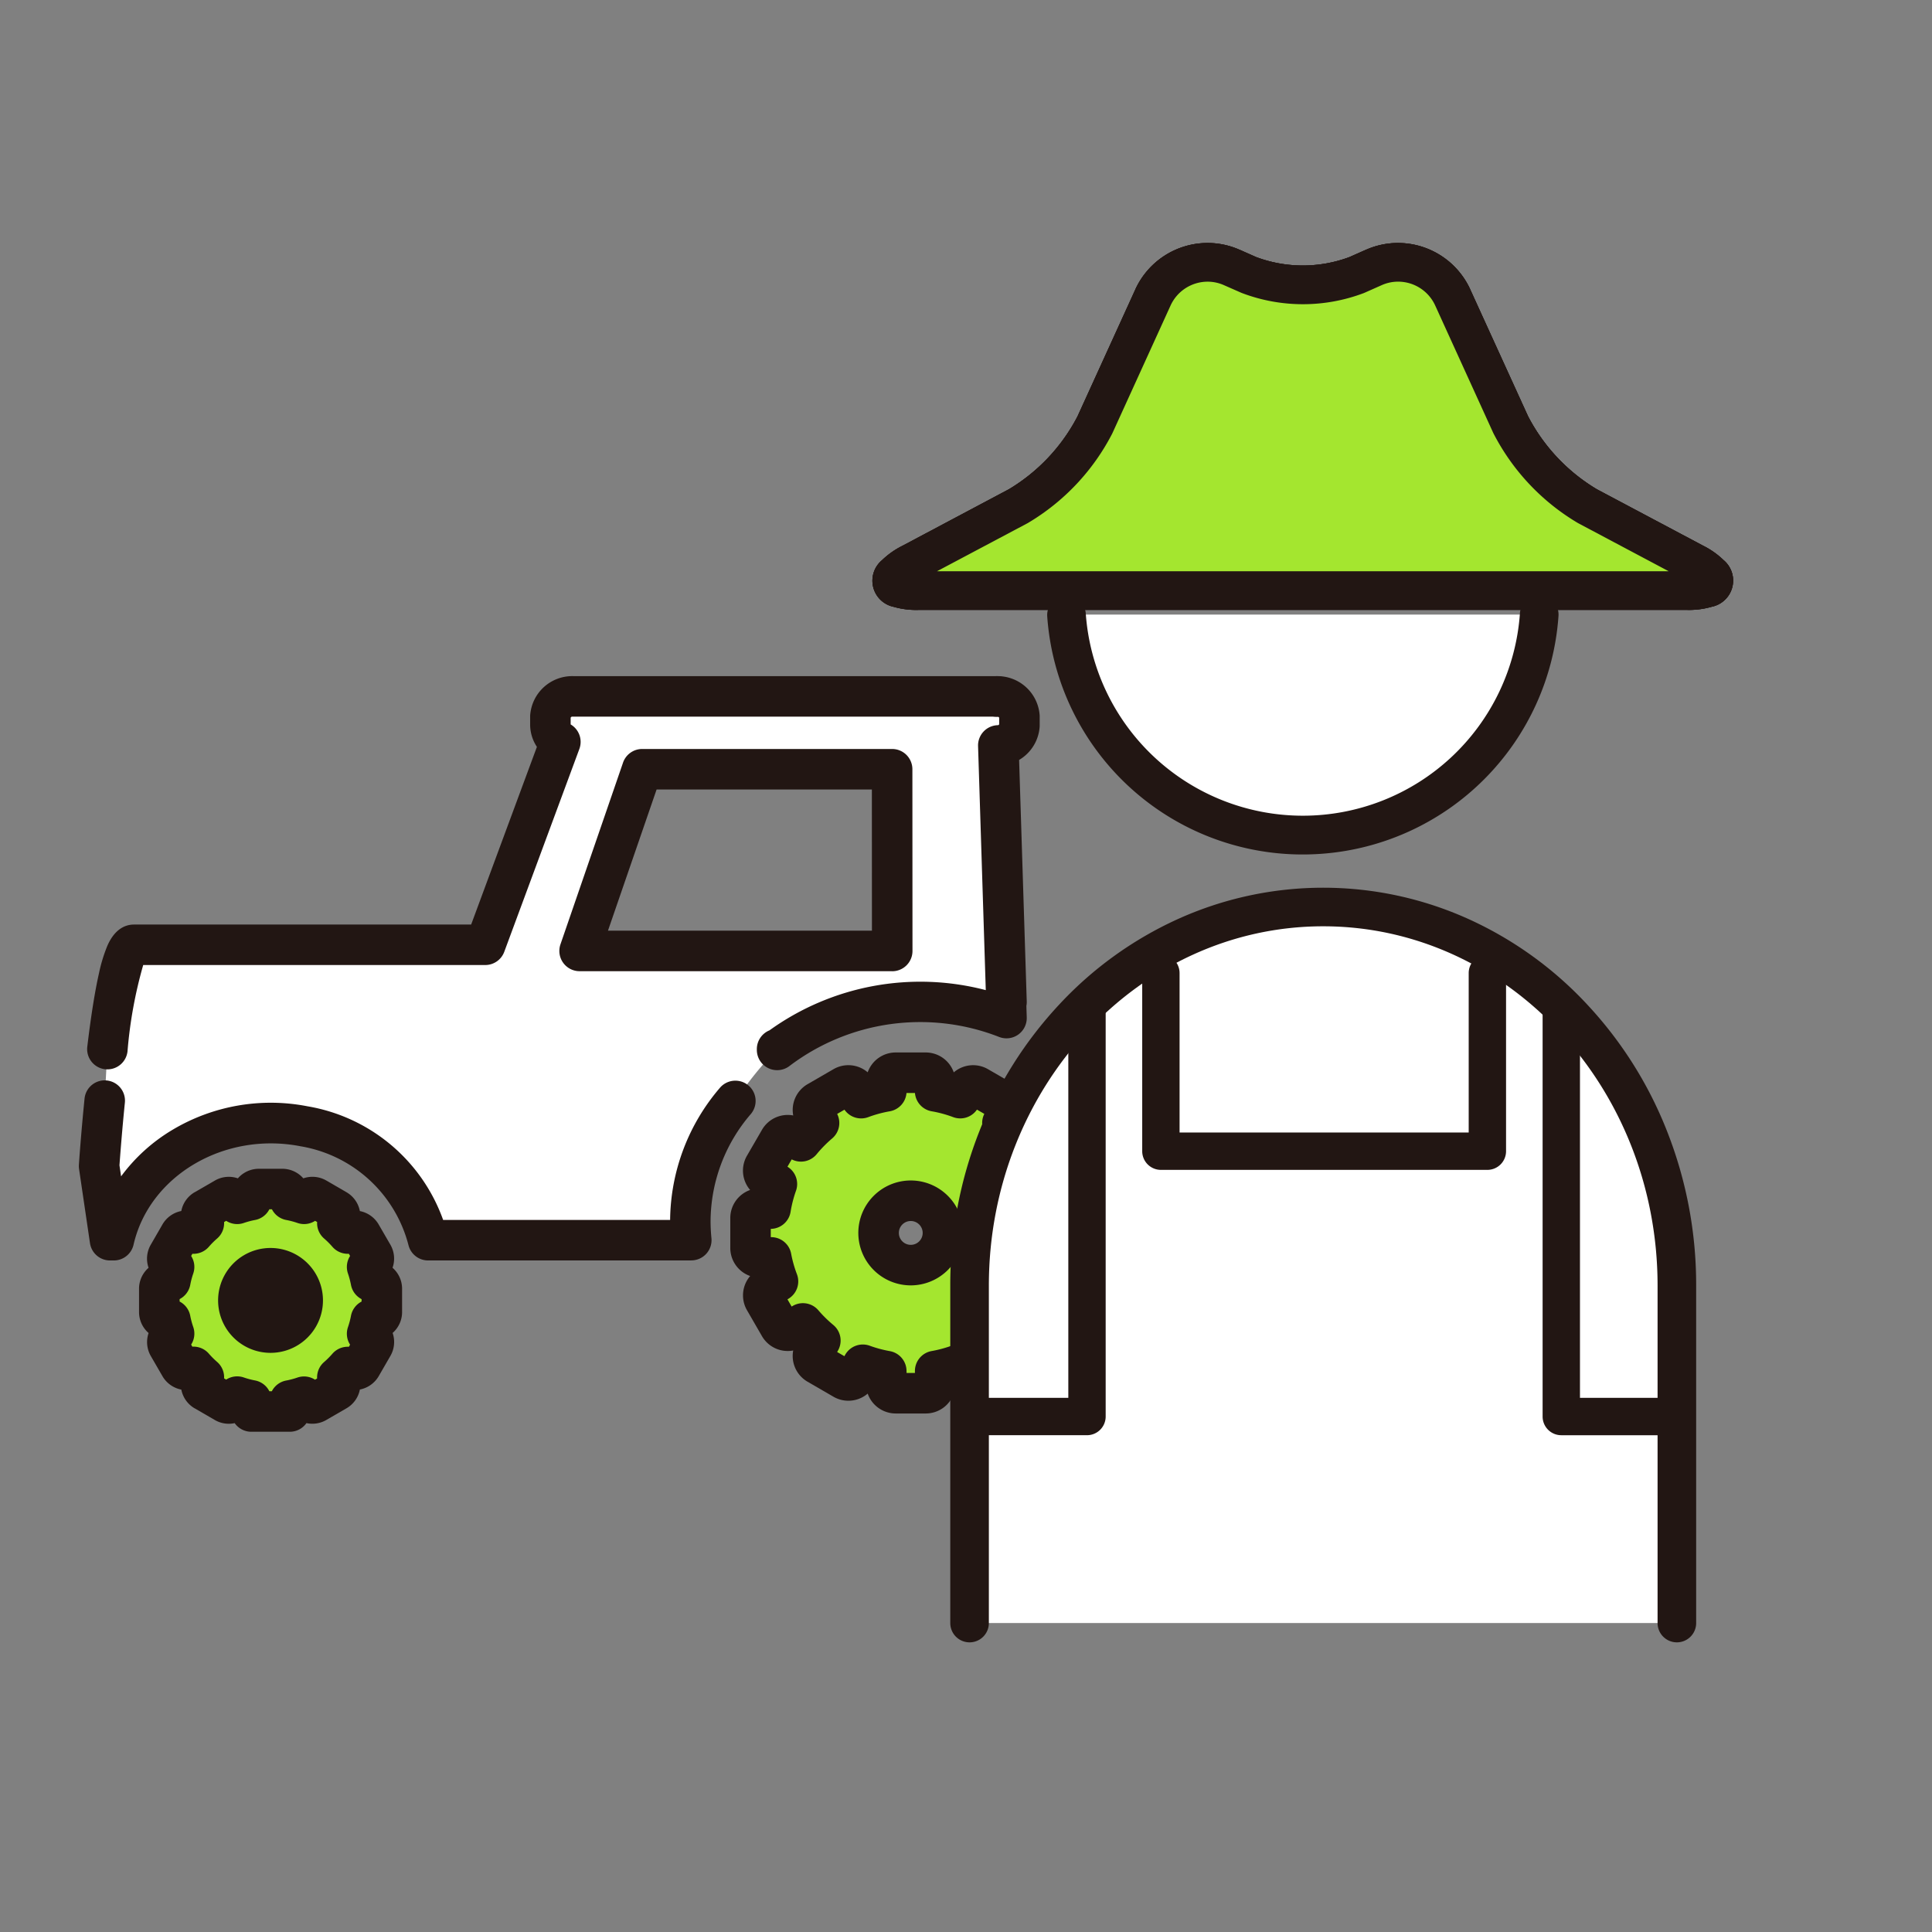
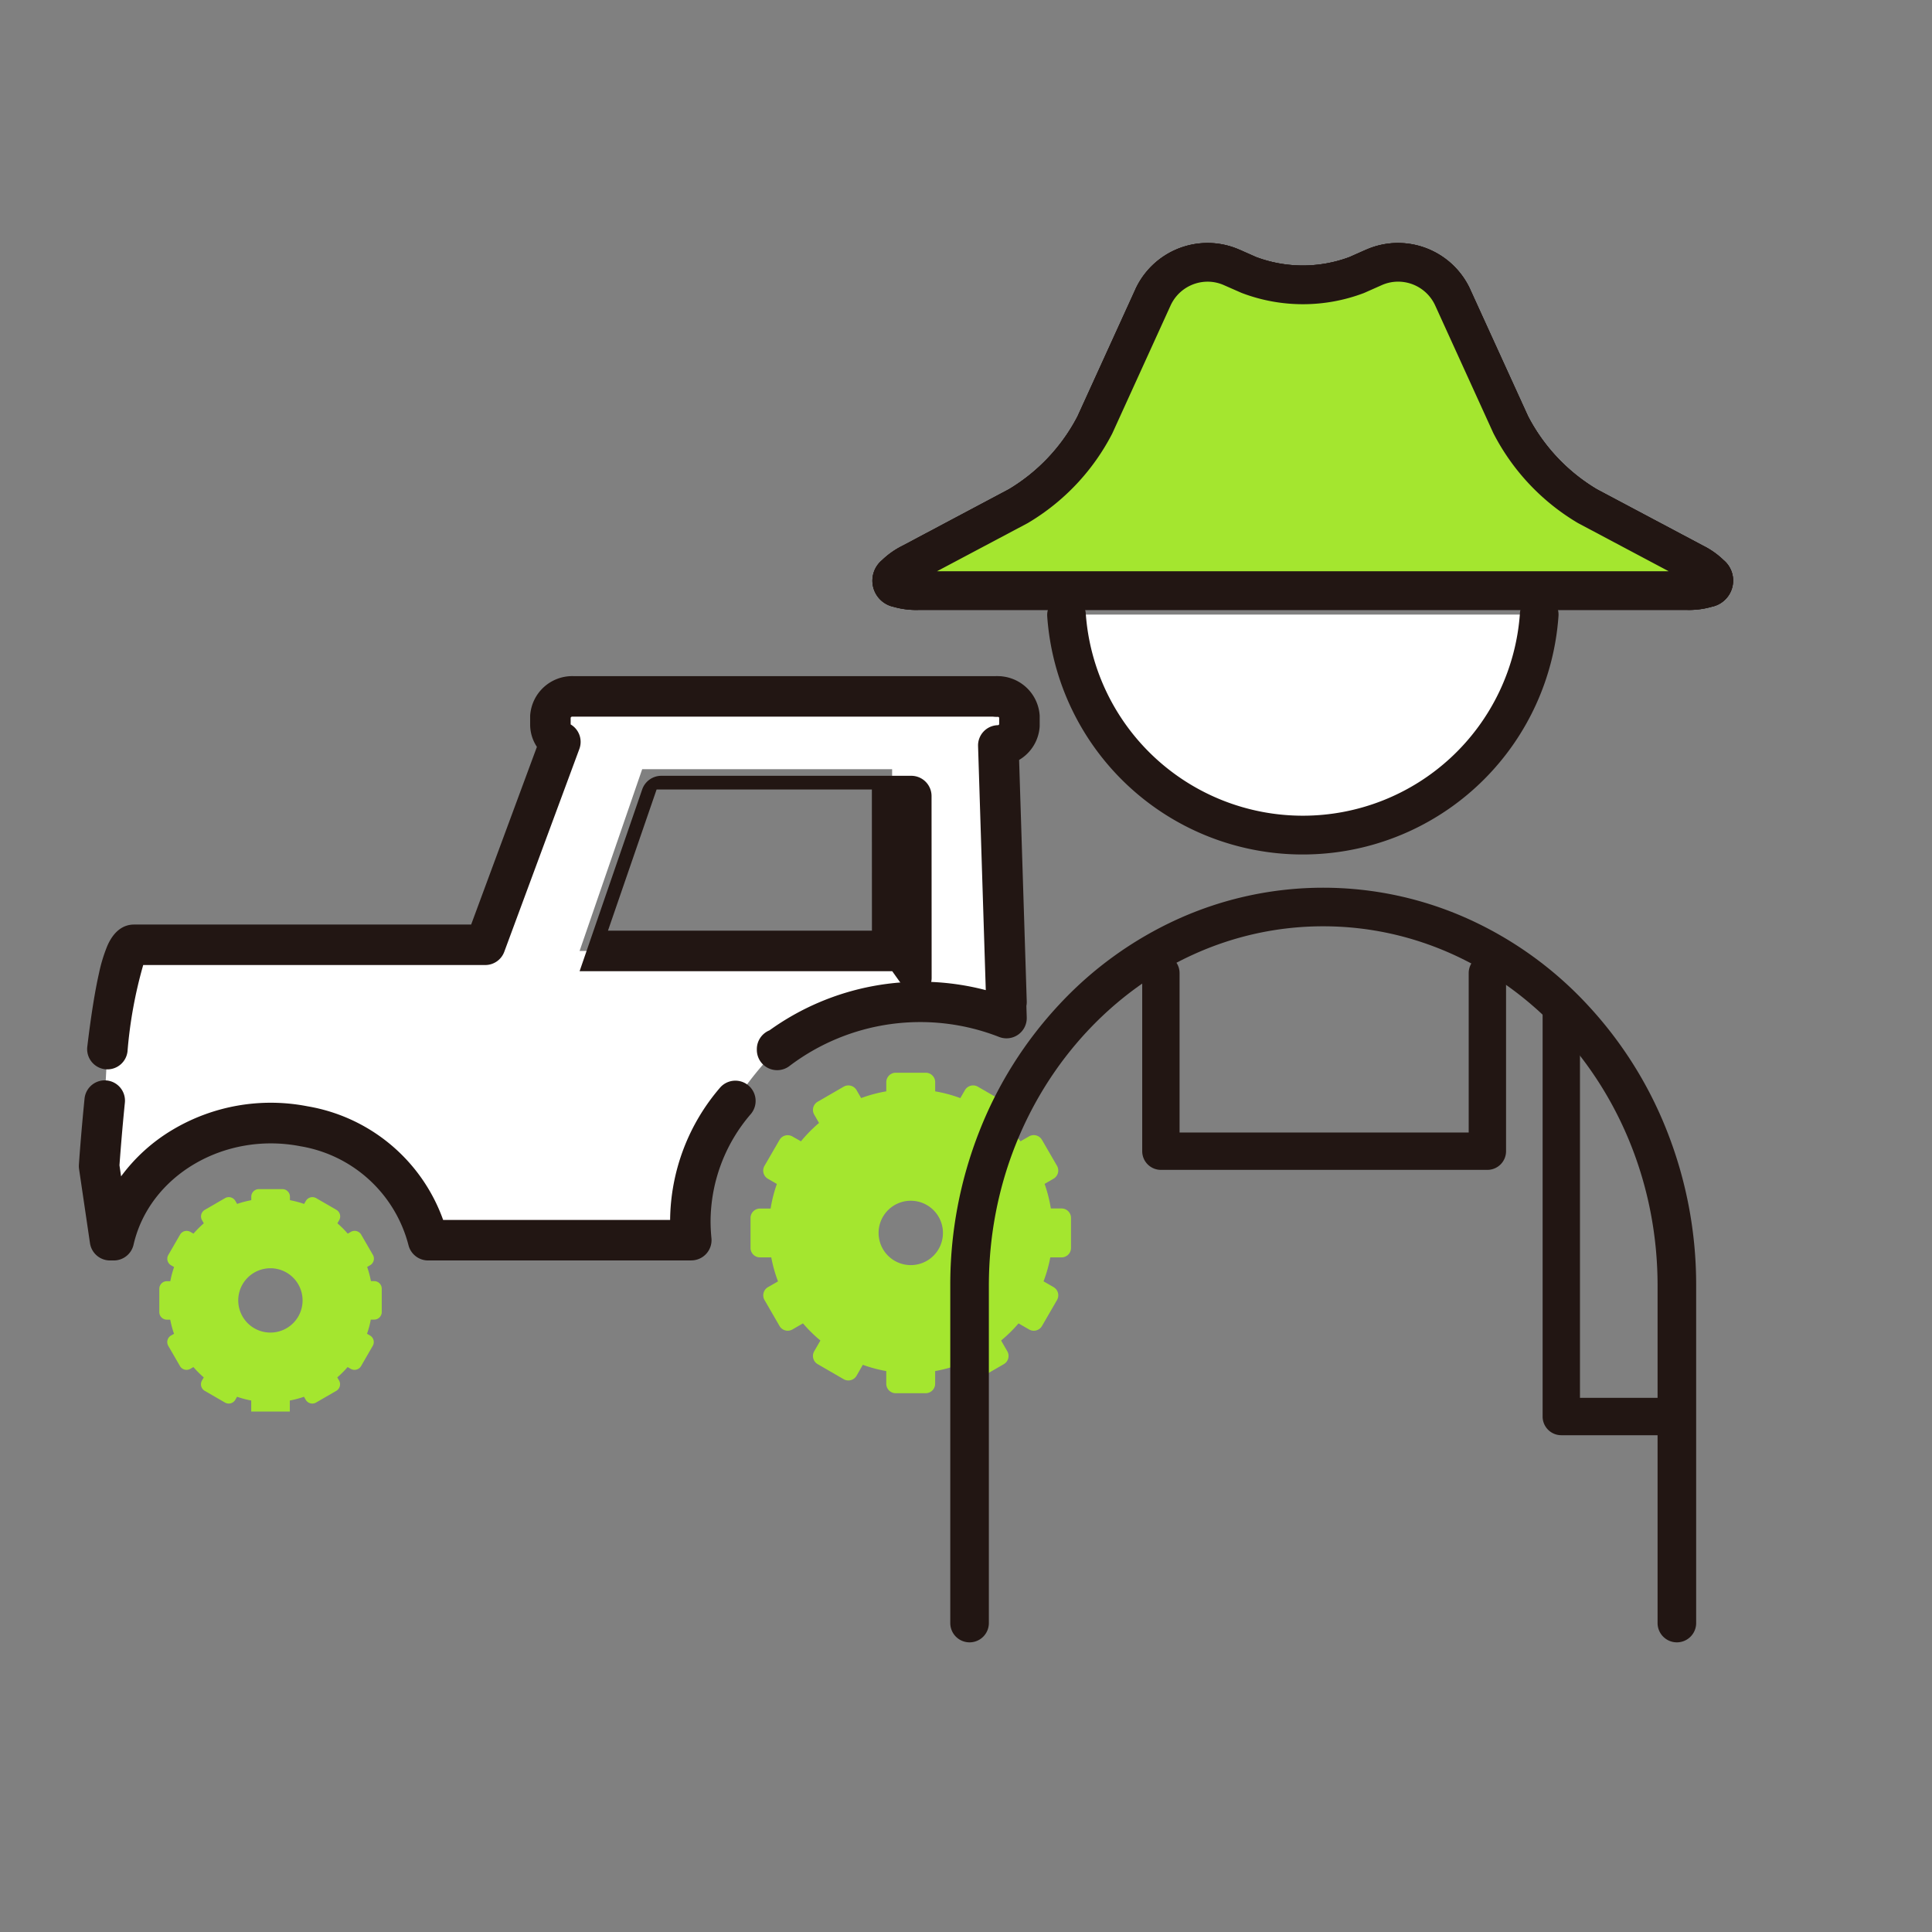
<svg xmlns="http://www.w3.org/2000/svg" width="143" height="143" viewBox="0 0 143 143">
  <rect x="0" y="0" width="143" height="143" fill="#808080" stroke="none" />
  <defs>
    <clipPath id="a">
      <rect width="143" height="143" fill="none" />
    </clipPath>
  </defs>
  <g clip-path="url(#a)">
    <path d="M73.768,51.552l0-.007H42.423a1.612,1.612,0,0,0-1.685,1.515v.6a1.481,1.481,0,0,0,.738,1.25L35.917,69.928h-26c-.841,0-1.515,3.929-1.969,7.723l-.2,3.817c-.27,2.674-.414,4.846-.414,4.846l.807,5.481h.278C9.77,85.9,16.072,82.128,22.5,83.364a11.436,11.436,0,0,1,9.192,8.431H51.166c-.047-.462-.071-.927-.072-1.392a13.725,13.725,0,0,1,3.347-8.935,27.027,27.027,0,0,1,3.078-3.815v.057a17.626,17.626,0,0,1,16.974-2.356l-.037-1.184h.037l-.6-18.994a1.6,1.6,0,0,0,1.56-1.509v-.6a1.61,1.61,0,0,0-1.685-1.515M42.9,70.385l4.632-13.451h18.5l.007,13.451Z" fill="#fff" />
    <path d="M51.166,93.295H31.689a1.5,1.5,0,0,1-1.453-1.126,9.943,9.943,0,0,0-7.986-7.325l-.036-.007c-5.631-1.083-11.162,2.188-12.329,7.292a1.5,1.5,0,0,1-1.462,1.166H8.144A1.5,1.5,0,0,1,6.66,92.014l-.807-5.481a1.5,1.5,0,0,1-.013-.318c0-.022.149-2.229.418-4.9a1.5,1.5,0,0,1,2.985.3c-.223,2.21-.361,4.093-.4,4.637l.12.818a12.943,12.943,0,0,1,3.82-3.454,14.2,14.2,0,0,1,9.977-1.732A12.948,12.948,0,0,1,32.8,90.295h16.8a15.233,15.233,0,0,1,3.712-9.809,1.5,1.5,0,0,1,2.268,1.963A12.23,12.23,0,0,0,52.594,90.4c0,.412.023.83.064,1.24a1.5,1.5,0,0,1-1.492,1.651Z" fill="#221613" />
    <path d="M27.712,94.824h-.257a7.753,7.753,0,0,0-.278-1.049l.223-.13a.561.561,0,0,0,.2-.765l-.868-1.5a.561.561,0,0,0-.765-.2l-.227.13a7.6,7.6,0,0,0-.767-.766l.131-.227a.562.562,0,0,0-.2-.766l-1.5-.868a.561.561,0,0,0-.765.205l-.129.223a7.432,7.432,0,0,0-1.049-.278v-.257a.563.563,0,0,0-.561-.562H19.159a.561.561,0,0,0-.56.562v.257a7.432,7.432,0,0,0-1.049.278l-.129-.223a.562.562,0,0,0-.766-.205l-1.5.868a.563.563,0,0,0-.2.766l.131.227a7.577,7.577,0,0,0-.765.766l-.229-.13a.561.561,0,0,0-.765.206l-.867,1.5a.559.559,0,0,0,.2.765l.224.13a7.433,7.433,0,0,0-.278,1.049h-.258a.561.561,0,0,0-.556.556v1.736a.561.561,0,0,0,.556.556H12.6a7.548,7.548,0,0,0,.28,1.044l-.224.129a.562.562,0,0,0-.2.765l.867,1.5a.561.561,0,0,0,.765.2l.229-.13a7.682,7.682,0,0,0,.765.766l-.131.226a.563.563,0,0,0,.2.766l1.5.868a.563.563,0,0,0,.766-.205l.129-.223a7.432,7.432,0,0,0,1.049.278v.817h2.856v-.817a7.432,7.432,0,0,0,1.049-.278l.129.223a.561.561,0,0,0,.765.205l1.5-.868a.562.562,0,0,0,.2-.766l-.13-.226a7.693,7.693,0,0,0,.766-.766l.227.13a.562.562,0,0,0,.766-.2l.867-1.5a.561.561,0,0,0-.2-.765l-.223-.129a7.433,7.433,0,0,0,.278-1.049h.257a.562.562,0,0,0,.554-.551V95.38a.562.562,0,0,0-.557-.556m-7.685,3.809a2.381,2.381,0,1,1,2.382-2.381,2.381,2.381,0,0,1-2.382,2.381" fill="#a4e62f" />
-     <path d="M21.456,105.974H18.6a1.5,1.5,0,0,1-1.229-.639,2.055,2.055,0,0,1-1.463-.227l-1.5-.87-.005,0a2.061,2.061,0,0,1-.982-1.384,2.071,2.071,0,0,1-1.386-.976l-.007-.012-.867-1.5a2.063,2.063,0,0,1-.162-1.7,2.06,2.06,0,0,1-.708-1.529s0-.01,0-.015V95.381s0-.01,0-.015a2.06,2.06,0,0,1,.706-1.528,2.056,2.056,0,0,1,.164-1.711l.865-1.5a2.069,2.069,0,0,1,1.393-.992,2.06,2.06,0,0,1,.982-1.387l.005,0,1.5-.868a2.057,2.057,0,0,1,1.7-.163,2.058,2.058,0,0,1,1.546-.708H20.9a2.065,2.065,0,0,1,1.551.708,2.055,2.055,0,0,1,1.7.16l1.5.87.011.007a2.058,2.058,0,0,1,.974,1.385,2.069,2.069,0,0,1,1.389.988l.869,1.5a2.056,2.056,0,0,1,.161,1.709,2.06,2.06,0,0,1,.706,1.527s0,.01,0,.015v1.737q0,.015,0,.03a2.055,2.055,0,0,1-.7,1.515,2.059,2.059,0,0,1-.165,1.7l-.866,1.5-.007.012a2.072,2.072,0,0,1-1.386.976,2.056,2.056,0,0,1-.989,1.388l-1.5.868a2.055,2.055,0,0,1-1.466.229A1.5,1.5,0,0,1,21.456,105.974Zm-1.52-3h.185a1.5,1.5,0,0,1,1.058-.791,5.95,5.95,0,0,0,.837-.222,1.5,1.5,0,0,1,1.3.159l.156-.09a1.5,1.5,0,0,1,.515-1.215,6.215,6.215,0,0,0,.617-.617,1.5,1.5,0,0,1,1.218-.514l.09-.155a1.5,1.5,0,0,1-.156-1.3,5.95,5.95,0,0,0,.222-.837,1.5,1.5,0,0,1,.785-1.055v-.179a1.5,1.5,0,0,1-.784-1.051,6.279,6.279,0,0,0-.224-.846,1.5,1.5,0,0,1,.158-1.3l-.093-.161a1.5,1.5,0,0,1-1.215-.515,6.122,6.122,0,0,0-.616-.615,1.5,1.5,0,0,1-.516-1.221l-.15-.087a1.5,1.5,0,0,1-1.3.159,5.95,5.95,0,0,0-.837-.222,1.5,1.5,0,0,1-1.059-.793h-.189a1.5,1.5,0,0,1-1.059.793,5.95,5.95,0,0,0-.837.222,1.5,1.5,0,0,1-1.3-.159l-.156.09a1.5,1.5,0,0,1-.514,1.217,6.1,6.1,0,0,0-.614.614,1.5,1.5,0,0,1-1.218.517l-.093.161a1.5,1.5,0,0,1,.157,1.3,5.95,5.95,0,0,0-.222.837,1.5,1.5,0,0,1-.788,1.057v.18a1.5,1.5,0,0,1,.786,1.051,6.067,6.067,0,0,0,.224.836,1.5,1.5,0,0,1-.156,1.3l.089.154a1.5,1.5,0,0,1,1.219.514,6.211,6.211,0,0,0,.616.617,1.5,1.5,0,0,1,.514,1.216l.156.09a1.5,1.5,0,0,1,1.3-.159,5.95,5.95,0,0,0,.837.222A1.5,1.5,0,0,1,19.936,102.974Zm.088-2.841a3.881,3.881,0,0,1,0-7.762h0a3.881,3.881,0,0,1,0,7.762Z" fill="#221613" />
    <path d="M78.566,89.447H77.78a10.378,10.378,0,0,0-.463-1.82l.661-.382a.7.7,0,0,0,.257-.956l-1.113-1.921a.7.7,0,0,0-.956-.257l-.63.363A10.705,10.705,0,0,0,74.2,83.117l.354-.615a.7.7,0,0,0-.255-.957h0l-1.921-1.112a.7.7,0,0,0-.957.255v0l-.341.59a10.323,10.323,0,0,0-1.861-.5V80.1a.7.7,0,0,0-.7-.7H66.3a.7.7,0,0,0-.7.7v.676a10.491,10.491,0,0,0-1.861.5L63.4,80.69a.7.7,0,0,0-.956-.257l-1.921,1.112a.7.7,0,0,0-.257.956l.355.616a10.663,10.663,0,0,0-1.337,1.359l-.632-.359a.7.7,0,0,0-.956.257l-1.112,1.921a.7.7,0,0,0,.256.956l.661.382a10.378,10.378,0,0,0-.463,1.82h-.786a.7.7,0,0,0-.7.7v2.214a.7.7,0,0,0,.7.7h.834a10.336,10.336,0,0,0,.5,1.775l-.742.427a.7.7,0,0,0-.256.956h0l1.11,1.921a.7.7,0,0,0,.956.256l.779-.45a10.664,10.664,0,0,0,1.29,1.269l-.457.793a.7.7,0,0,0,.256.956l1.922,1.113a.7.7,0,0,0,.956-.256h0l.463-.808a10.4,10.4,0,0,0,1.735.463v.939a.7.7,0,0,0,.7.7h2.218a.7.7,0,0,0,.7-.7v-.94a10.4,10.4,0,0,0,1.735-.463l.463.808a.7.7,0,0,0,.956.258h0L74.3,100.97a.7.7,0,0,0,.256-.956l-.457-.793a10.665,10.665,0,0,0,1.29-1.269l.779.45a.7.7,0,0,0,.956-.256l1.112-1.921a.7.7,0,0,0-.255-.957h0l-.742-.427a10.3,10.3,0,0,0,.5-1.774h.834a.7.7,0,0,0,.7-.7v-2.22a.7.7,0,0,0-.7-.7M67.412,93.639a2.382,2.382,0,1,1,2.382-2.382,2.381,2.381,0,0,1-2.382,2.382" fill="#a4e62f" />
-     <path d="M68.519,104.621H66.3a2.2,2.2,0,0,1-2.076-1.471,2.2,2.2,0,0,1-2.528.234l-1.925-1.115a2.2,2.2,0,0,1-1.061-2.31A2.2,2.2,0,0,1,56.4,98.9l-1.109-1.919-.031-.056a2.2,2.2,0,0,1,.264-2.478,2.2,2.2,0,0,1-1.47-2.076V90.153a2.2,2.2,0,0,1,1.468-2.075,2.2,2.2,0,0,1-.236-2.532L56.4,83.623a2.2,2.2,0,0,1,2.312-1.061,2.2,2.2,0,0,1,1.064-2.316l1.918-1.11a2.2,2.2,0,0,1,2.53.233A2.2,2.2,0,0,1,66.3,77.9h2.217a2.2,2.2,0,0,1,2.077,1.473,2.2,2.2,0,0,1,2.537-.234l1.886,1.092.036.02a2.206,2.206,0,0,1,1.058,2.307,2.2,2.2,0,0,1,2.311,1.064l1.111,1.918a2.2,2.2,0,0,1-.234,2.535,2.2,2.2,0,0,1,1.469,2.075v2.22A2.2,2.2,0,0,1,79.3,94.443a2.205,2.205,0,0,1,.233,2.534L78.418,98.9a2.2,2.2,0,0,1-2.309,1.061,2.2,2.2,0,0,1-1.064,2.312l-1.892,1.1-.034.02a2.2,2.2,0,0,1-2.524-.236A2.2,2.2,0,0,1,68.519,104.621Zm-1.418-3h.618v-.14A1.5,1.5,0,0,1,68.959,100a8.925,8.925,0,0,0,1.485-.4,1.5,1.5,0,0,1,1.812.665l.063.11.536-.31-.059-.1a1.5,1.5,0,0,1,.342-1.9,9.193,9.193,0,0,0,1.109-1.09,1.5,1.5,0,0,1,1.89-.323l.087.05.31-.536-.046-.027a1.5,1.5,0,0,1-.654-1.834,8.82,8.82,0,0,0,.427-1.516,1.5,1.5,0,0,1,1.475-1.225h.034v-.62A1.5,1.5,0,0,1,76.3,89.684a8.894,8.894,0,0,0-.4-1.557,1.5,1.5,0,0,1,.632-1.78l-.312-.539a1.5,1.5,0,0,1-1.845-.381,9.232,9.232,0,0,0-1.149-1.167,1.5,1.5,0,0,1-.37-1.815l-.545-.315a1.5,1.5,0,0,1-1.763.555,8.846,8.846,0,0,0-1.591-.432A1.5,1.5,0,0,1,67.722,80.9h-.627a1.5,1.5,0,0,1-1.237,1.354,9.012,9.012,0,0,0-1.595.433,1.5,1.5,0,0,1-1.758-.552l-.541.313a1.5,1.5,0,0,1-.37,1.815,9.184,9.184,0,0,0-1.149,1.168,1.5,1.5,0,0,1-1.845.382l-.315.543a1.5,1.5,0,0,1,.632,1.78,8.893,8.893,0,0,0-.4,1.557,1.5,1.5,0,0,1-1.467,1.263v.614h.034a1.5,1.5,0,0,1,1.474,1.225,8.858,8.858,0,0,0,.428,1.517,1.5,1.5,0,0,1-.654,1.833l-.047.027.309.535.086-.05a1.5,1.5,0,0,1,1.89.323,9.189,9.189,0,0,0,1.109,1.09,1.5,1.5,0,0,1,.342,1.9l-.059.1.536.31.063-.11a1.5,1.5,0,0,1,1.812-.665,8.924,8.924,0,0,0,1.485.4,1.5,1.5,0,0,1,1.24,1.477Zm.311-6.482a3.882,3.882,0,1,1,3.882-3.882A3.886,3.886,0,0,1,67.412,95.139Zm0-4.764a.882.882,0,1,0,.882.882A.883.883,0,0,0,67.412,90.375Z" fill="#221613" />
    <path d="M57.519,79.21a1.5,1.5,0,0,1-1.5-1.5v-.057a1.5,1.5,0,0,1,.936-1.391,19.122,19.122,0,0,1,16.009-2.976l-.571-18.063a1.5,1.5,0,0,1,1.463-1.547.1.1,0,0,0,.1-.077v-.464a.11.11,0,0,0-.112-.086,1.5,1.5,0,0,1-.146-3,3.119,3.119,0,0,1,3.256,2.927q0,.043,0,.087v.6q0,.042,0,.085a3.1,3.1,0,0,1-1.523,2.5l.565,17.874a1.5,1.5,0,0,1-.027.333l.027.852a1.5,1.5,0,0,1-2.041,1.446,16.029,16.029,0,0,0-15.53,2.156A1.5,1.5,0,0,1,57.519,79.21Z" fill="#221613" />
    <path d="M7.952,79.151a1.5,1.5,0,0,1-1.491-1.678c.272-2.276.564-4.105.866-5.438A11.49,11.49,0,0,1,7.948,70c.571-1.3,1.387-1.568,1.971-1.568H34.873L39.74,55.28a2.988,2.988,0,0,1-.5-1.588q0-.016,0-.032v-.6q0-.044,0-.088a3.123,3.123,0,0,1,3.212-2.927h31.31a1.5,1.5,0,0,1,0,3H42.423l-.071,0a.112.112,0,0,0-.114.087v.488a1.5,1.5,0,0,1,.645,1.813L37.324,70.449a1.5,1.5,0,0,1-1.407.979H10.6a32.8,32.8,0,0,0-1.163,6.4A1.5,1.5,0,0,1,7.952,79.151Z" fill="#221613" />
-     <path d="M66.039,71.885H42.9A1.5,1.5,0,0,1,41.482,69.9l4.632-13.451a1.5,1.5,0,0,1,1.418-1.012h18.5a1.5,1.5,0,0,1,1.5,1.5l.007,13.451a1.5,1.5,0,0,1-1.5,1.5ZM45,68.885H64.538l-.005-10.451H48.6Z" fill="#221613" />
+     <path d="M66.039,71.885H42.9l4.632-13.451a1.5,1.5,0,0,1,1.418-1.012h18.5a1.5,1.5,0,0,1,1.5,1.5l.007,13.451a1.5,1.5,0,0,1-1.5,1.5ZM45,68.885H64.538l-.005-10.451H48.6Z" fill="#221613" />
    <path d="M124.893,45.144H67.971a6.066,6.066,0,0,1-1.826-.229,1.976,1.976,0,0,1-.859-3.454A6.067,6.067,0,0,1,66.792,40.4l7.875-4.183a13.589,13.589,0,0,0,5.088-5.4L84.046,21.4l0-.006a5.889,5.889,0,0,1,5.331-3.409,5.829,5.829,0,0,1,2.348.492l.007,0,1.244.551a9.87,9.87,0,0,0,6.906,0l1.242-.551.007,0a5.829,5.829,0,0,1,2.348-.492,5.889,5.889,0,0,1,5.331,3.409l0,.006,4.292,9.412a13.6,13.6,0,0,0,5.089,5.4l7.877,4.183a6.058,6.058,0,0,1,1.5,1.058,1.976,1.976,0,0,1-.86,3.454A6.057,6.057,0,0,1,124.893,45.144ZM69.351,42.283h54.162l-6.69-3.553-.06-.034a16.457,16.457,0,0,1-6.212-6.6q-.016-.031-.031-.063l-4.3-9.44a3.02,3.02,0,0,0-2.733-1.746,2.985,2.985,0,0,0-1.2.251l-1.275.566-.074.031a12.731,12.731,0,0,1-9,0l-.074-.03L90.579,21.1a2.985,2.985,0,0,0-1.2-.251A3.02,3.02,0,0,0,86.647,22.6l-4.3,9.44q-.014.032-.03.063A16.447,16.447,0,0,1,76.1,38.7l-.06.034Z" fill="#221613" />
    <path d="M124.893,45.144H67.971a6.066,6.066,0,0,1-1.826-.229,1.976,1.976,0,0,1-.859-3.454A6.067,6.067,0,0,1,66.792,40.4l7.875-4.183a13.589,13.589,0,0,0,5.088-5.4L84.046,21.4l0-.006a5.889,5.889,0,0,1,5.331-3.409,5.829,5.829,0,0,1,2.348.492l.007,0,1.244.551a9.87,9.87,0,0,0,6.906,0l1.242-.551.007,0a5.829,5.829,0,0,1,2.348-.492,5.889,5.889,0,0,1,5.331,3.409l0,.006,4.292,9.412a13.6,13.6,0,0,0,5.089,5.4l7.877,4.183a6.058,6.058,0,0,1,1.5,1.058,1.976,1.976,0,0,1-.86,3.454A6.057,6.057,0,0,1,124.893,45.144ZM69.351,42.283h54.162l-6.69-3.553-.06-.034a16.457,16.457,0,0,1-6.212-6.6q-.016-.031-.031-.063l-4.3-9.44a3.02,3.02,0,0,0-2.733-1.746,2.985,2.985,0,0,0-1.2.251l-1.275.566-.074.031a12.731,12.731,0,0,1-9,0l-.074-.03L90.579,21.1a2.985,2.985,0,0,0-1.2-.251A3.02,3.02,0,0,0,86.647,22.6l-4.3,9.44q-.014.032-.03.063A16.447,16.447,0,0,1,76.1,38.7l-.06.034Z" fill="#221613" />
    <path d="M117.494,37.466a15.04,15.04,0,0,1-5.673-6.023L107.514,22a4.439,4.439,0,0,0-5.807-2.206l-1.28.568a11.3,11.3,0,0,1-7.99,0l-1.282-.568A4.439,4.439,0,0,0,85.348,22l-4.307,9.445a15.031,15.031,0,0,1-5.672,6.023l-7.907,4.2c-2.123,1.126-1.894,2.047.509,2.047h56.922c2.4,0,2.631-.921.509-2.047Z" fill="#a4e62f" />
    <path d="M124.893,45.144H67.971a6.066,6.066,0,0,1-1.826-.229,1.976,1.976,0,0,1-.859-3.454A6.067,6.067,0,0,1,66.792,40.4l7.875-4.183a13.589,13.589,0,0,0,5.088-5.4L84.046,21.4l0-.006a5.889,5.889,0,0,1,5.331-3.409,5.829,5.829,0,0,1,2.348.492l.007,0,1.244.551a9.87,9.87,0,0,0,6.906,0l1.242-.551.007,0a5.829,5.829,0,0,1,2.348-.492,5.889,5.889,0,0,1,5.331,3.409l0,.006,4.292,9.412a13.6,13.6,0,0,0,5.089,5.4l7.877,4.183a6.058,6.058,0,0,1,1.5,1.058,1.976,1.976,0,0,1-.86,3.454A6.057,6.057,0,0,1,124.893,45.144ZM69.351,42.283h54.162l-6.69-3.553-.06-.034a16.457,16.457,0,0,1-6.212-6.6q-.016-.031-.031-.063l-4.3-9.44a3.02,3.02,0,0,0-2.733-1.746,2.985,2.985,0,0,0-1.2.251l-1.275.566-.074.031a12.731,12.731,0,0,1-9,0l-.074-.03L90.579,21.1a2.985,2.985,0,0,0-1.2-.251A3.02,3.02,0,0,0,86.647,22.6l-4.3,9.44q-.014.032-.03.063A16.447,16.447,0,0,1,76.1,38.7l-.06.034Z" fill="#221613" />
    <path d="M78.937,45.49a17.537,17.537,0,0,0,34.99,0" fill="#fff" />
    <path d="M96.4,63.246A18.953,18.953,0,0,1,77.51,45.589a1.431,1.431,0,0,1,2.854-.2,16.107,16.107,0,0,0,32.136,0,1.43,1.43,0,1,1,2.854.2A18.968,18.968,0,0,1,97.744,63.2Q97.072,63.246,96.4,63.246Z" fill="#221613" />
-     <path d="M71.764,120.133V95.155c0-15.476,11.719-28.022,26.176-28.022s26.176,12.546,26.176,28.022v24.978" fill="#fff" />
    <path d="M124.116,121.561a1.428,1.428,0,0,1-1.428-1.428V95.155c0-14.664-11.1-26.594-24.748-26.594S73.192,80.491,73.192,95.155v24.978a1.428,1.428,0,1,1-2.856,0V95.155a30.974,30.974,0,0,1,2.157-11.432,29.538,29.538,0,0,1,5.894-9.357,27.488,27.488,0,0,1,8.775-6.331,26.1,26.1,0,0,1,21.556,0,27.488,27.488,0,0,1,8.775,6.331,29.538,29.538,0,0,1,5.894,9.357,30.974,30.974,0,0,1,2.157,11.432v24.978A1.428,1.428,0,0,1,124.116,121.561Z" fill="#221613" />
    <path d="M110.094,86.59H85.925a1.383,1.383,0,0,1-1.382-1.382V72.024a1.382,1.382,0,0,1,2.765,0v11.8h21.4v-11.8a1.382,1.382,0,0,1,2.765,0V85.207A1.383,1.383,0,0,1,110.094,86.59Z" fill="#221613" />
    <path d="M123.746,106.23h-8.185a1.382,1.382,0,0,1-1.382-1.382V74.881a1.382,1.382,0,0,1,2.765,0v28.584h6.8a1.382,1.382,0,0,1,0,2.765Z" fill="#221613" />
-     <path d="M80.456,106.229H72.195a1.382,1.382,0,1,1,0-2.765h6.878V74.683a1.382,1.382,0,0,1,2.765,0v30.163A1.382,1.382,0,0,1,80.456,106.229Z" fill="#221613" />
  </g>
</svg>